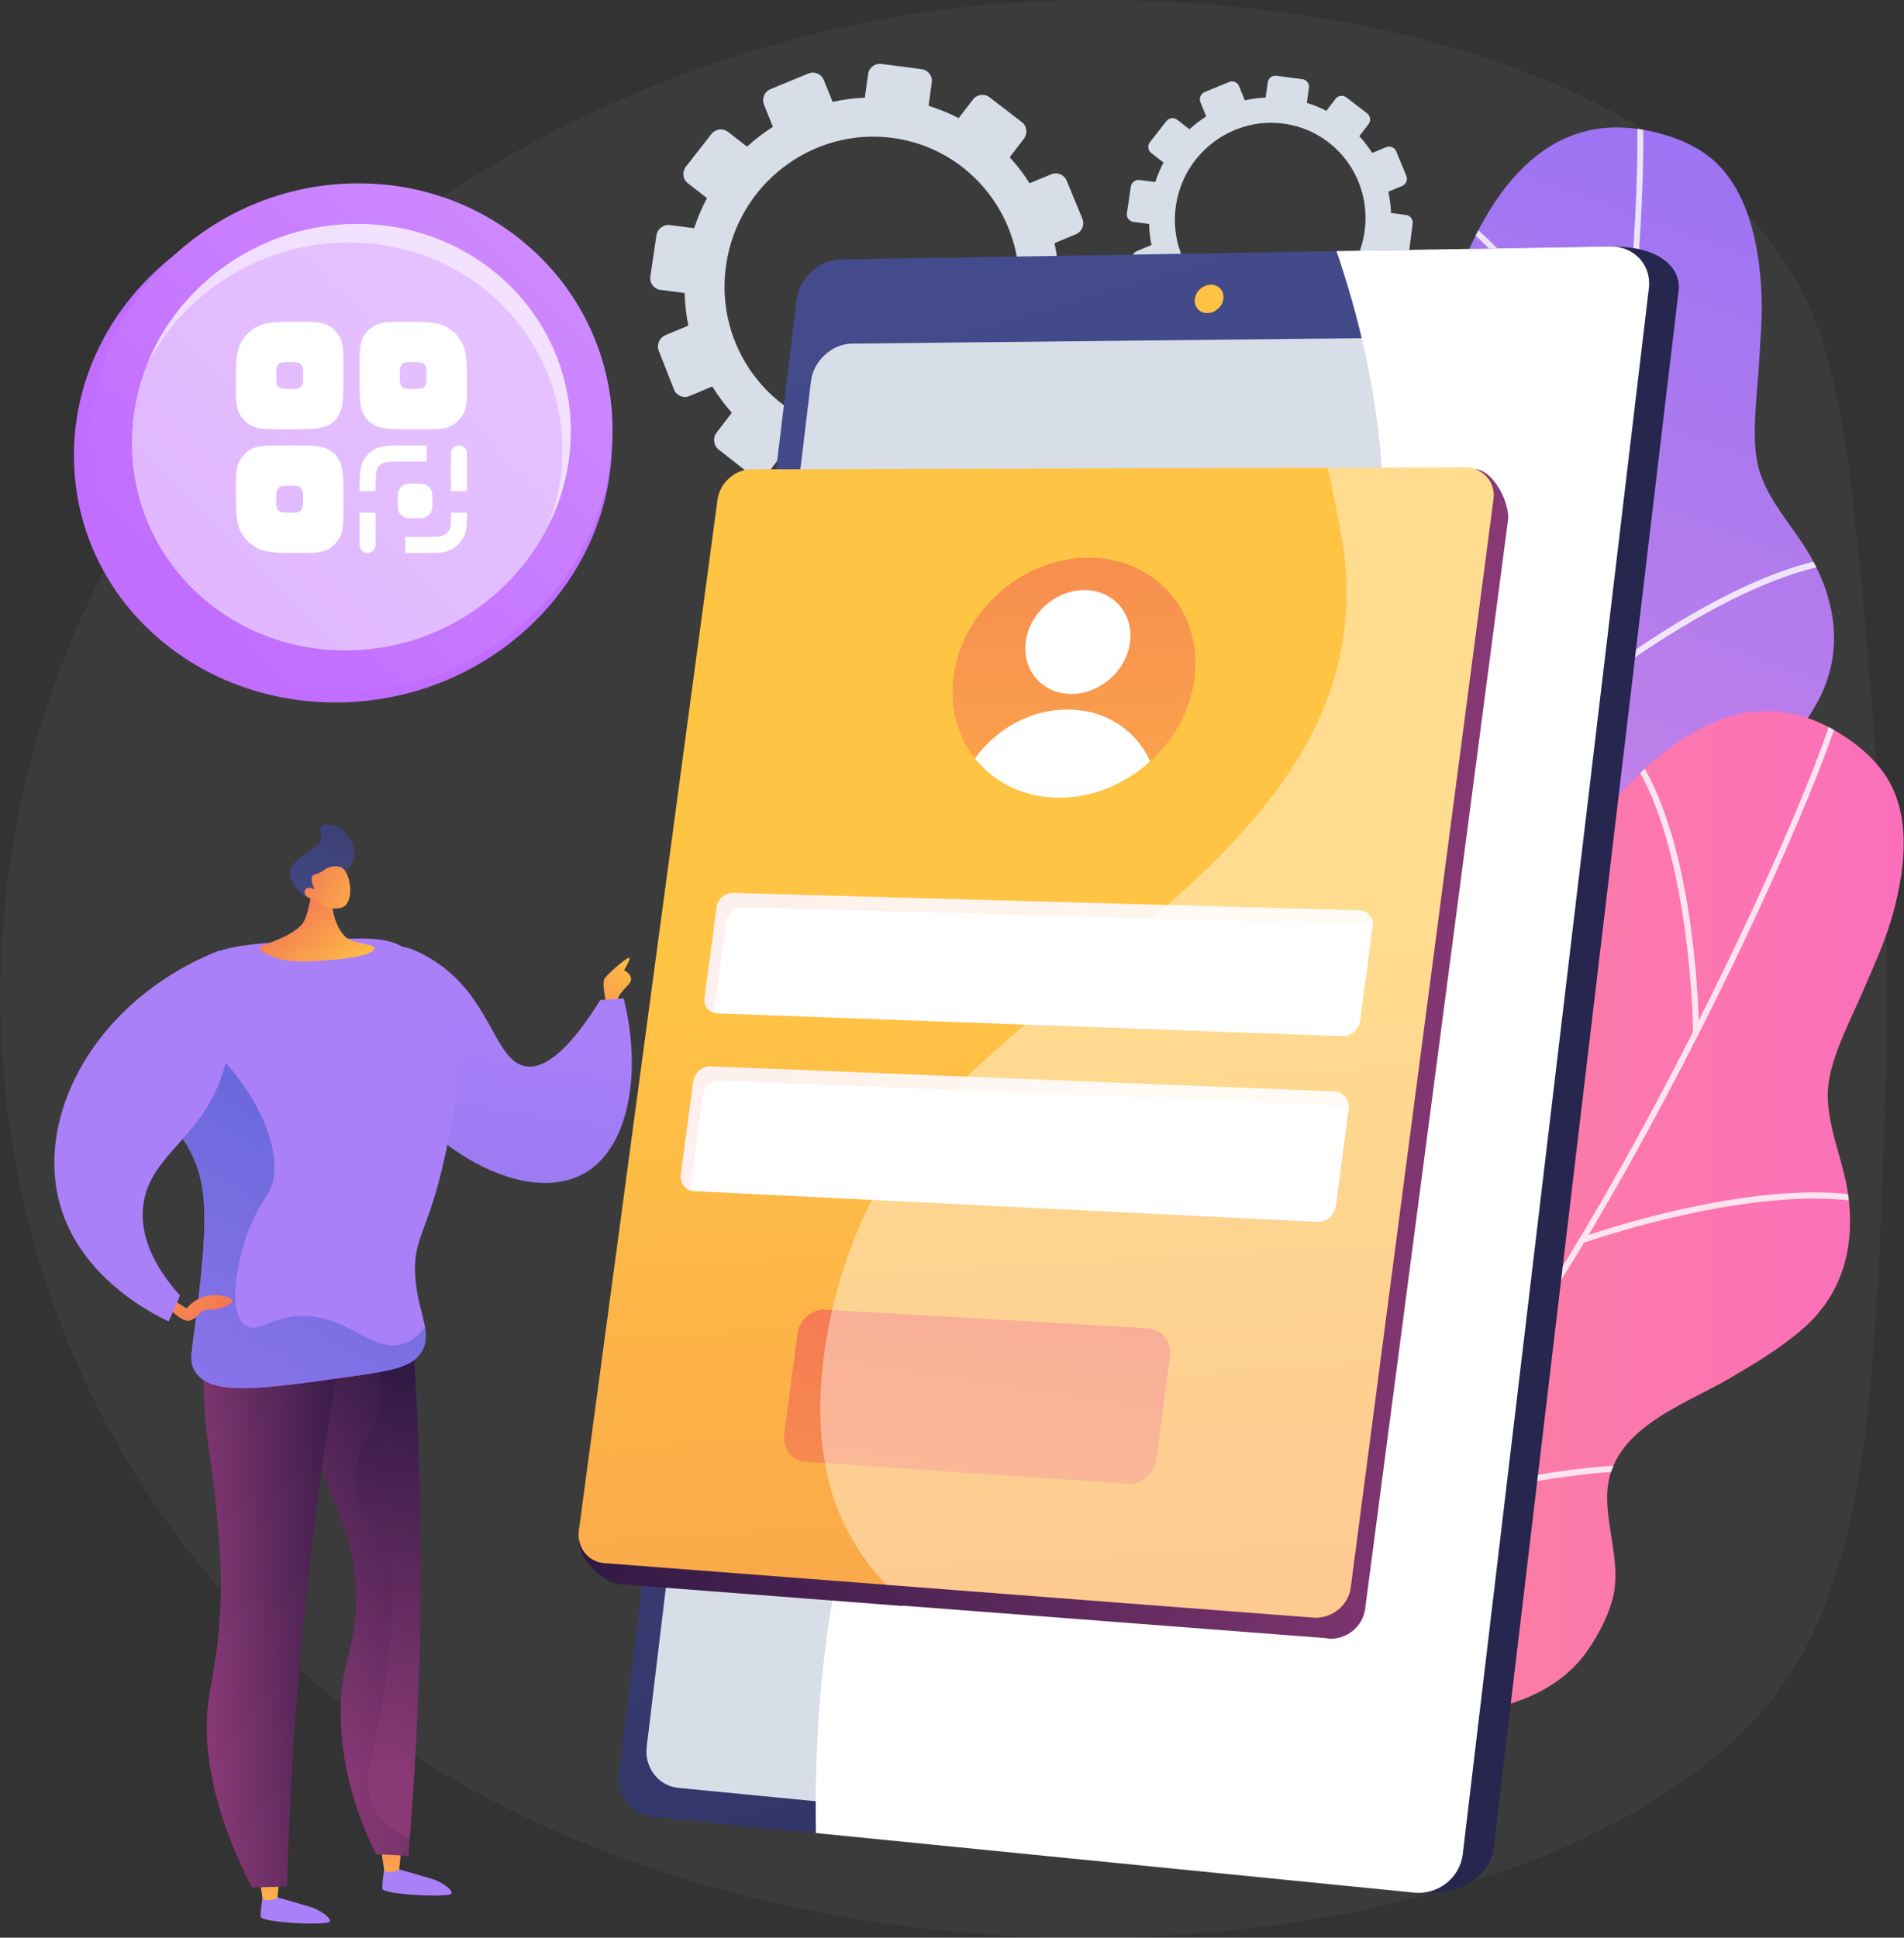
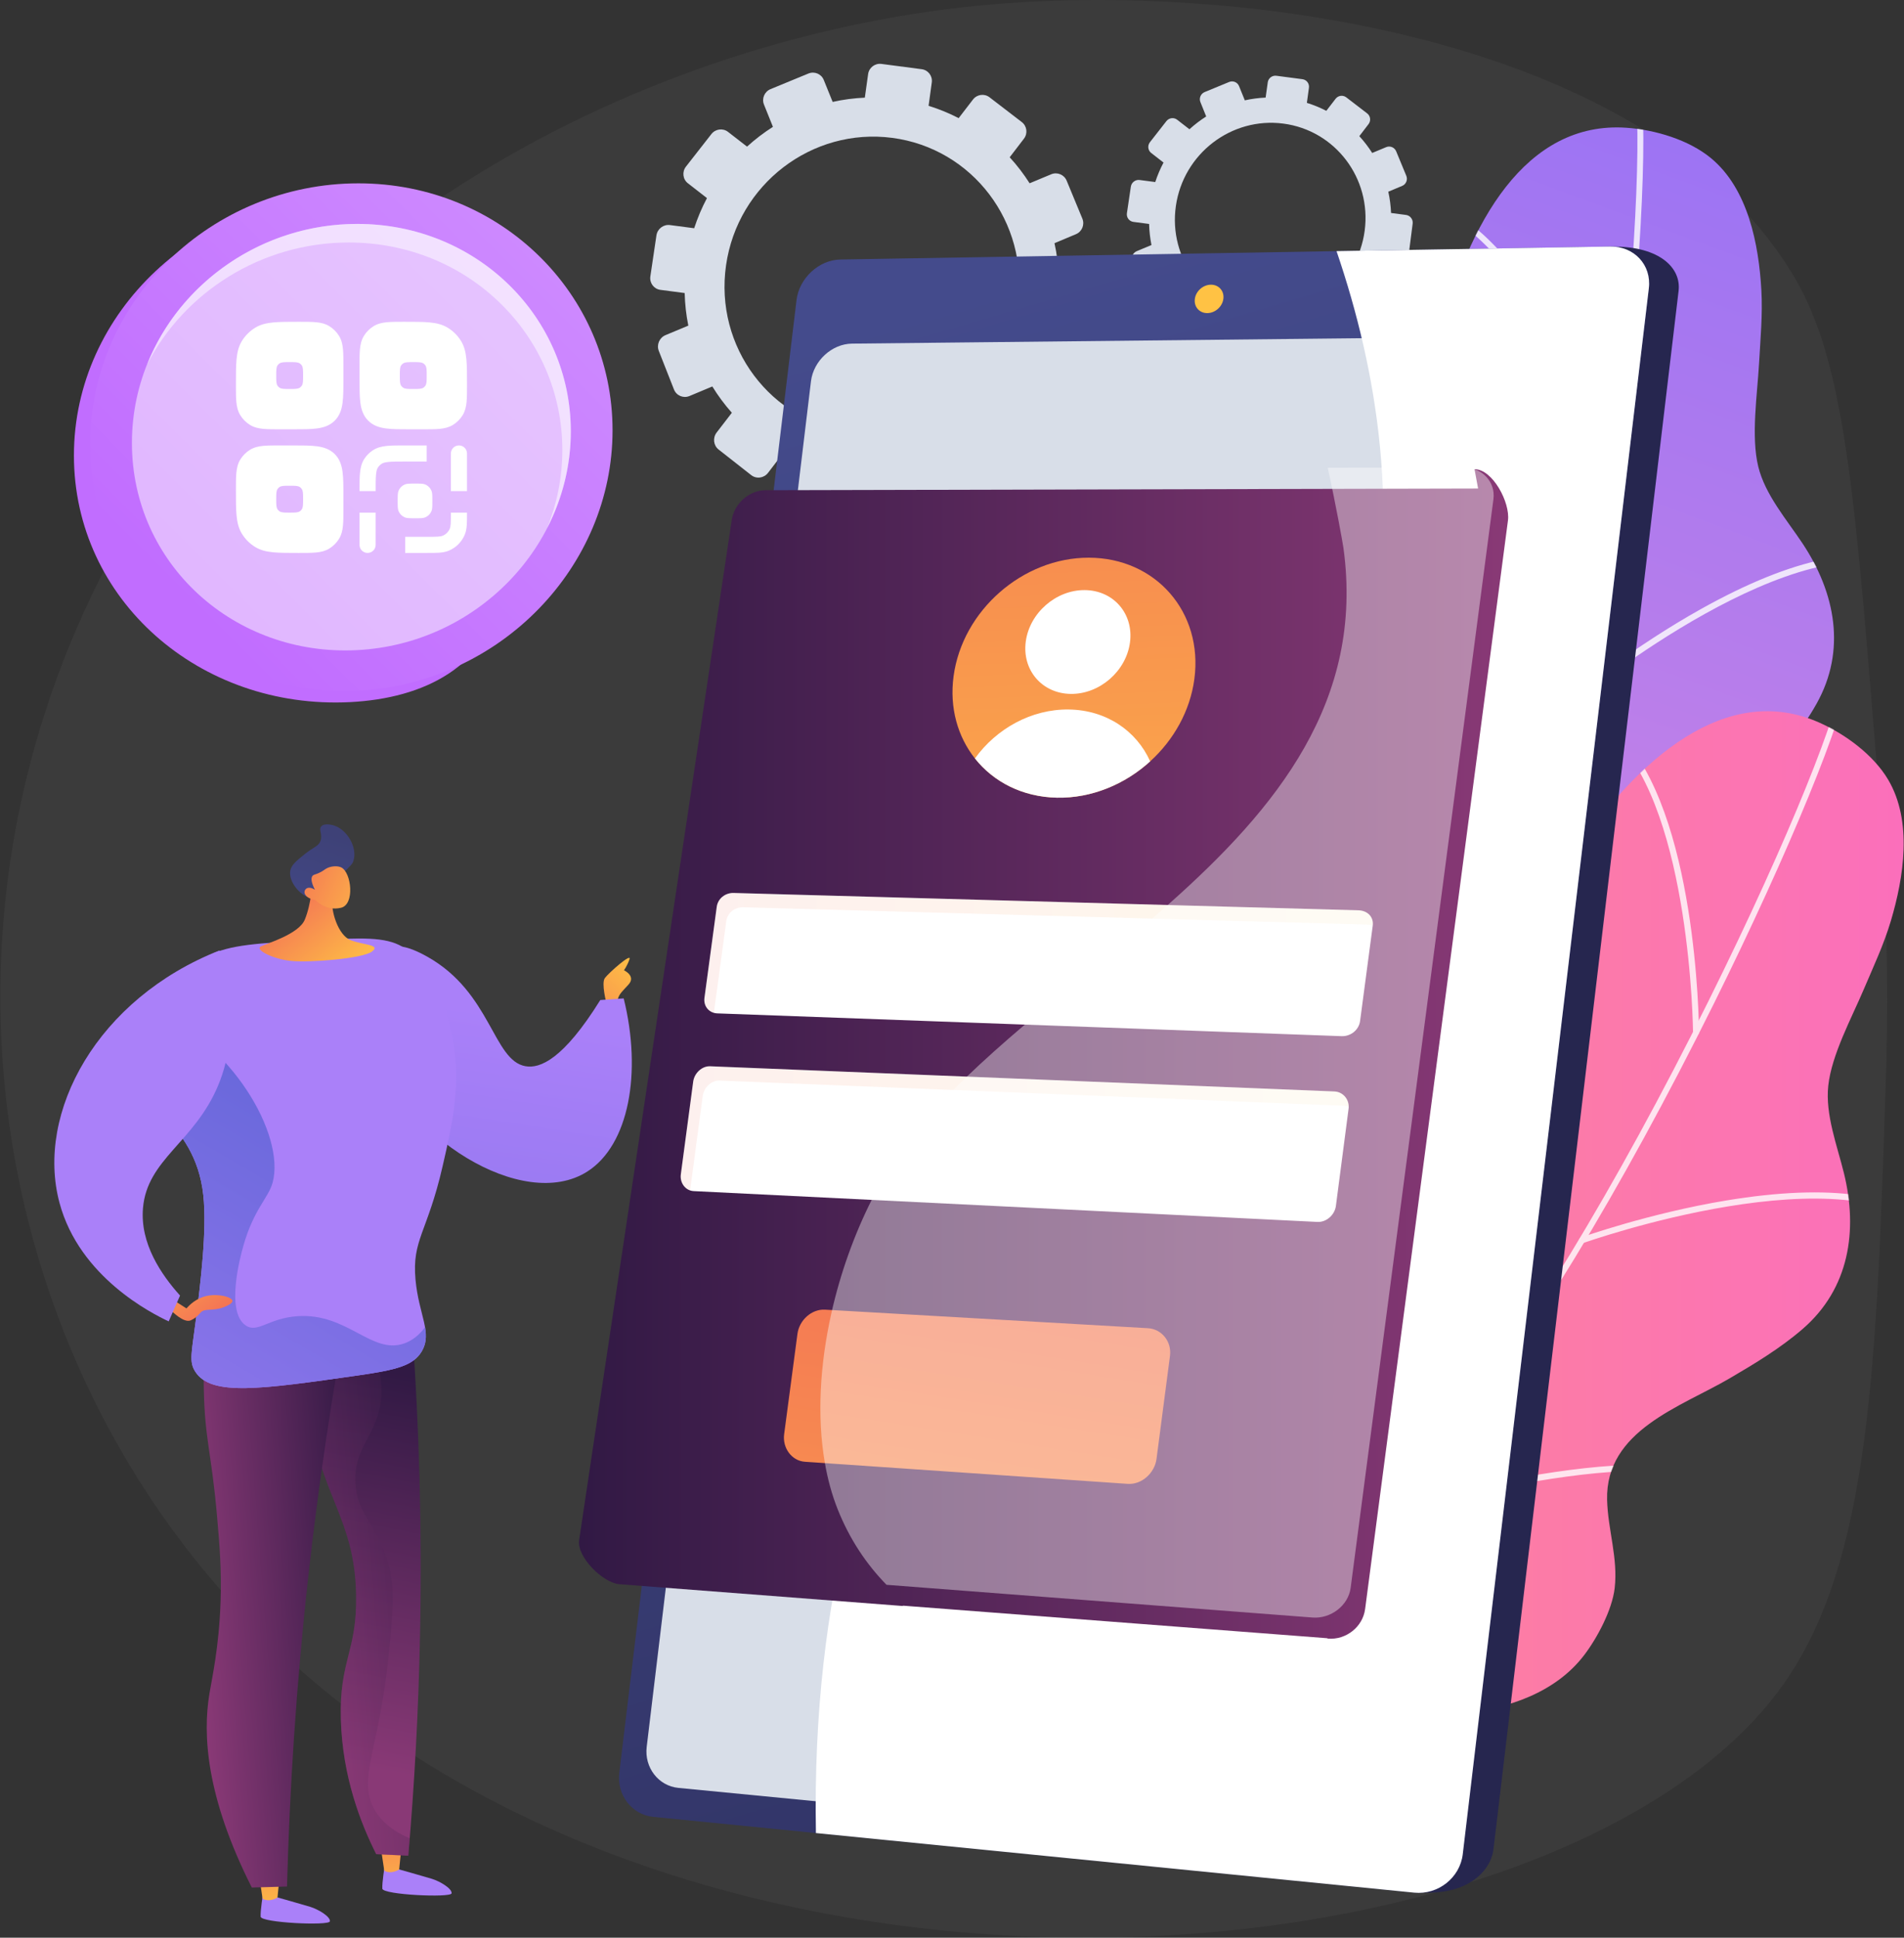
<svg xmlns="http://www.w3.org/2000/svg" width="2752" height="2800" viewBox="0 0 2752 2800" fill="none">
  <rect x="0" y="0" width="2752" height="2800" fill="#333333" stroke="none" />
  <path d="M2710.92 1084.2C2680.62 710.624 2665.47 523.835 2594.95 402.978C2393.04 56.945 1806 -25.346 1435.24 6.205C938.883 48.443 371.048 333.782 121.101 884.706C-105.92 1385.1 -1.241 1951.5 340.829 2322.02C967.895 3001.24 2261.4 2879.97 2577.37 2434.29C2703.48 2256.42 2712.57 1972.32 2725.92 1554.99C2732.35 1354.1 2719.82 1194.01 2710.92 1084.2Z" fill="#848484" fill-opacity="0.1" />
  <path d="M2473.06 228.562C2440.97 202.011 2392.29 187.549 2351.14 184.634C2059.45 163.968 2016.89 773.675 2061.59 909.935C2106.3 1046.2 2077.33 1090.94 1847.6 1162.23C1617.88 1233.51 1728.08 1370.78 1756.09 1451.05C1784.09 1531.32 1839.53 1599.13 1672.06 1678.89C1504.59 1758.65 1562.79 1808.06 1562.79 1808.06C1562.79 1808.06 1871.64 2123.97 1854.58 2022.83C1837.52 1921.69 1868.42 1768.96 2145.32 1757.36C2264.59 1752.37 2447.23 1695.47 2487.68 1567.76C2497.1 1538.03 2503.65 1492.6 2496.48 1461.83C2486.55 1419.13 2458.52 1385.48 2442.96 1345.3C2406.7 1251.65 2497.65 1183.06 2549.99 1120.47C2577.31 1087.79 2604.63 1054.28 2625.55 1017.02C2669 939.662 2652.74 856.699 2605.43 785.392C2582.74 751.199 2551.21 714.918 2541.32 674.134C2530.69 630.322 2539.95 570.463 2542.48 525.39C2544.46 490.043 2547.82 454.829 2545.84 419.393C2542.14 353.478 2526.71 272.948 2473.06 228.562Z" fill="url(#paint0_linear_666_926)" />
  <mask id="mask0_666_926" style="mask-type:luminance" maskUnits="userSpaceOnUse" x="1553" y="184" width="1098" height="1859">
    <path d="M2473.06 228.562C2440.97 202.011 2392.29 187.549 2351.14 184.634C2059.45 163.968 2016.89 773.675 2061.59 909.935C2106.3 1046.2 2077.33 1090.94 1847.6 1162.23C1617.88 1233.51 1728.08 1370.78 1756.09 1451.05C1784.09 1531.32 1839.53 1599.13 1672.06 1678.89C1504.59 1758.65 1562.79 1808.06 1562.79 1808.06C1562.79 1808.06 1871.64 2123.97 1854.58 2022.83C1837.52 1921.69 1868.42 1768.96 2145.32 1757.36C2264.59 1752.37 2447.23 1695.47 2487.68 1567.76C2497.1 1538.03 2503.65 1492.6 2496.48 1461.83C2486.55 1419.13 2458.52 1385.48 2442.96 1345.3C2406.7 1251.65 2497.65 1183.06 2549.99 1120.47C2577.31 1087.79 2604.63 1054.28 2625.55 1017.02C2669 939.662 2652.74 856.699 2605.43 785.392C2582.74 751.199 2551.21 714.918 2541.32 674.134C2530.69 630.322 2539.95 570.463 2542.48 525.39C2544.46 490.043 2547.82 454.829 2545.84 419.393C2542.14 353.478 2526.71 272.948 2473.06 228.562Z" fill="white" />
  </mask>
  <g mask="url(#mask0_666_926)">
    <g opacity="0.8">
      <path d="M1538.51 1985.37C1536.51 1986.09 1534.24 1985.24 1533.23 1983.3C1532.13 1981.19 1532.94 1978.59 1535.05 1977.48C1536.35 1976.81 1666.37 1908.41 1811.41 1795.78C1945.06 1691.99 2119.17 1528.33 2189.66 1338.09C2248.54 1179.19 2302.23 916.519 2336.98 617.419C2368.14 349.212 2373.06 150.851 2359.82 114.026C2359.01 111.784 2360.17 109.314 2362.41 108.508C2364.66 107.702 2367.13 108.865 2367.93 111.107C2383.42 154.182 2373.59 377.019 2345.55 618.414C2310.73 918.17 2256.86 1181.57 2197.75 1341.08C2126.54 1533.28 1951.16 1698.19 1816.58 1802.69C1670.95 1915.77 1540.35 1984.45 1539.05 1985.13C1538.87 1985.22 1538.69 1985.3 1538.51 1985.37Z" fill="white" />
      <path d="M2336.5 669.411C2334.27 670.213 2332 669.591 2331.18 667.363C2330.1 664.413 2221.37 371.861 2081.14 305.809C2078.99 304.795 2078.11 302.355 2079.13 300.201C2080.14 298.045 2082.73 297.187 2084.89 298.203C2228.32 365.763 2334.8 652.178 2339.27 664.359C2340.09 666.595 2338.77 668.596 2336.53 669.402C2336.52 669.405 2336.51 669.408 2336.5 669.411Z" fill="white" />
      <path d="M2283.48 1008.68C2281.81 1009.28 2279.88 1008.81 2278.69 1007.36C2277.18 1005.52 2277.44 1002.8 2279.28 1001.29C2280.07 1000.63 2360.13 934.958 2458.92 879.847C2592.39 805.386 2694.68 784.6 2762.94 818.068C2765.08 819.116 2765.96 821.701 2764.92 823.84C2763.86 825.979 2761.28 826.862 2759.14 825.814C2602.09 748.818 2287.92 1005.35 2284.76 1007.95C2284.37 1008.27 2283.93 1008.52 2283.48 1008.68Z" fill="white" />
      <path d="M1934.92 1702.15C1934.49 1702.31 1934.02 1702.4 1933.53 1702.4C1931.15 1702.44 1929.19 1700.54 1929.15 1698.16C1929.13 1696.9 1926.91 1571.38 1900.64 1439.13C1876.55 1317.87 1826.81 1165.98 1726.65 1130.98C1724.4 1130.19 1723.22 1127.73 1724 1125.48C1724.79 1123.23 1727.25 1122.05 1729.5 1122.83C1813.02 1152.02 1873.45 1257.91 1909.12 1437.56C1935.53 1570.57 1937.76 1696.77 1937.78 1698.03C1937.81 1699.92 1936.61 1701.54 1934.92 1702.15Z" fill="white" />
      <path d="M2113.15 1499.36C2111.4 1499.99 2109.38 1499.43 2108.22 1497.87C2106.8 1495.95 2107.21 1493.25 2109.12 1491.84C2123.01 1481.57 2450.65 1240.69 2578.42 1263.7C2580.77 1264.12 2582.33 1266.36 2581.9 1268.71C2581.48 1271.05 2579.24 1272.61 2576.89 1272.19C2452.74 1249.84 2117.62 1496.28 2114.25 1498.77C2113.91 1499.03 2113.53 1499.22 2113.15 1499.36Z" fill="white" />
    </g>
  </g>
  <path d="M2729.07 1126.59C2707.86 1090.75 2666.94 1060.67 2629.21 1044C2361.71 925.85 2115.35 1485.19 2111.31 1628.54C2107.27 1771.89 2064.87 1804.19 1824.58 1793.54C1584.28 1782.89 1641.54 1949.34 1640.73 2034.36C1639.92 2119.37 1669.15 2201.94 1484.57 2220.32C1299.99 2238.71 1338.03 2304.91 1338.03 2304.91C1338.03 2304.91 1521.76 2706.69 1539.93 2605.74C1558.1 2504.79 1638.86 2371.53 1903.36 2454.31C2017.28 2489.97 2208.4 2498.23 2289.67 2391.74C2308.6 2366.94 2330.13 2326.42 2333.8 2295.03C2338.9 2251.49 2323.91 2210.35 2322.87 2167.27C2320.43 2066.87 2429.22 2033.11 2499.66 1991.92C2536.43 1970.41 2573.47 1948.12 2605.77 1920.14C2672.83 1862.04 2685.6 1778.47 2665.21 1695.36C2655.43 1655.51 2638.04 1610.7 2642.53 1568.98C2647.35 1524.15 2676.32 1470.96 2693.95 1429.4C2707.78 1396.81 2722.86 1364.81 2732.98 1330.79C2751.81 1267.51 2764.54 1186.51 2729.07 1126.59Z" fill="url(#paint1_linear_666_926)" />
  <mask id="mask1_666_926" style="mask-type:luminance" maskUnits="userSpaceOnUse" x="1334" y="1027" width="1418" height="1596">
    <path d="M2729.07 1126.59C2707.86 1090.75 2666.94 1060.67 2629.21 1044C2361.71 925.85 2115.35 1485.19 2111.31 1628.54C2107.27 1771.89 2064.87 1804.19 1824.58 1793.54C1584.28 1782.89 1641.54 1949.34 1640.73 2034.36C1639.92 2119.37 1669.15 2201.94 1484.57 2220.32C1299.99 2238.71 1338.03 2304.91 1338.03 2304.91C1338.03 2304.91 1521.76 2706.69 1539.93 2605.74C1558.1 2504.79 1638.86 2371.53 1903.36 2454.31C2017.28 2489.97 2208.4 2498.23 2289.67 2391.74C2308.6 2366.94 2330.13 2326.42 2333.8 2295.03C2338.9 2251.49 2323.91 2210.35 2322.87 2167.27C2320.43 2066.87 2429.22 2033.11 2499.66 1991.92C2536.43 1970.41 2573.47 1948.12 2605.77 1920.14C2672.83 1862.04 2685.6 1778.47 2665.21 1695.36C2655.43 1655.51 2638.04 1610.7 2642.53 1568.98C2647.35 1524.15 2676.32 1470.96 2693.95 1429.4C2707.78 1396.81 2722.86 1364.81 2732.98 1330.79C2751.81 1267.51 2764.54 1186.51 2729.07 1126.59Z" fill="white" />
  </mask>
  <g mask="url(#mask1_666_926)">
    <g opacity="0.8">
      <path d="M1255.18 2463.53C1253.06 2463.53 1251.21 2461.97 1250.92 2459.81C1250.59 2457.45 1252.24 2455.27 1254.6 2454.95C1256.05 2454.75 1401.54 2434.39 1576.15 2377.47C1737.03 2325.03 1956.24 2229.94 2086.95 2074.77C2196.12 1945.17 2335.53 1716.16 2469.44 1446.46C2589.51 1204.62 2661.26 1019.62 2661.26 980.489C2661.26 978.106 2663.19 976.176 2665.57 976.176C2667.96 976.176 2669.89 978.107 2669.89 980.489C2669.89 1026.27 2585.23 1232.63 2477.16 1450.3C2342.97 1720.59 2203.14 1950.22 2093.55 2080.33C1961.5 2237.09 1740.67 2332.93 1578.67 2385.72C1403.36 2442.85 1257.23 2463.29 1255.78 2463.49C1255.58 2463.52 1255.38 2463.53 1255.18 2463.53Z" fill="white" />
      <path d="M2451.4 1496.11C2449.03 1496.11 2447.1 1494.31 2447.08 1491.94C2447.06 1488.8 2443.74 1176.49 2334.13 1066.89C2332.45 1065.2 2332.45 1062.5 2334.13 1060.82C2335.82 1059.13 2338.55 1059.15 2340.23 1060.83C2452.34 1172.94 2455.62 1478.9 2455.71 1491.88C2455.72 1494.26 2453.81 1496.11 2451.42 1496.11C2451.41 1496.11 2451.4 1496.11 2451.4 1496.11Z" fill="white" />
      <path d="M2286.7 1796.54C2284.93 1796.54 2283.27 1795.44 2282.64 1793.68C2281.83 1791.44 2283 1788.97 2285.24 1788.16C2286.22 1787.82 2383.78 1753.1 2495.38 1734.67C2646.17 1709.76 2749.46 1724.82 2802.37 1779.41C2804.03 1781.12 2803.99 1783.85 2802.28 1785.51C2800.57 1787.16 2797.84 1787.12 2796.18 1785.41C2674.44 1659.81 2292 1794.91 2288.15 1796.28C2287.67 1796.46 2287.18 1796.54 2286.7 1796.54Z" fill="white" />
      <path d="M1724.05 2331.16C1723.59 2331.16 1723.12 2331.08 1722.65 2330.93C1720.4 2330.15 1719.2 2327.7 1719.97 2325.45C1720.38 2324.26 1760.76 2205.39 1780.79 2072.05C1799.15 1949.79 1803.74 1790.03 1721.33 1723.21C1719.48 1721.7 1719.2 1718.99 1720.7 1717.14C1722.2 1715.29 1724.92 1715 1726.77 1716.51C1795.48 1772.23 1816.52 1892.32 1789.3 2073.45C1769.15 2207.54 1728.54 2327.05 1728.13 2328.24C1727.52 2330.03 1725.84 2331.16 1724.05 2331.16Z" fill="white" />
      <path d="M1960.38 2200.64C1958.52 2200.64 1956.81 2199.43 1956.25 2197.57C1955.57 2195.29 1956.86 2192.88 1959.14 2192.2C1975.68 2187.23 2365.5 2071.43 2477.95 2136.31C2480.02 2137.5 2480.72 2140.14 2479.53 2142.2C2478.34 2144.27 2475.7 2144.98 2473.64 2143.79C2364.38 2080.75 1965.63 2199.25 1961.62 2200.46C1961.21 2200.58 1960.79 2200.64 1960.38 2200.64Z" fill="white" />
    </g>
  </g>
  <path d="M1832.39 118.956L1829.31 141.015C1819.08 141.482 1809.02 142.801 1799.23 145L1790.89 124.421C1788.62 118.806 1782.2 116.142 1776.55 118.469L1741.18 133.041C1735.52 135.374 1732.76 141.826 1735.02 147.455L1743.4 168.295C1734.84 173.752 1726.73 179.931 1719.2 186.779L1701.41 172.995C1696.62 169.278 1689.66 170.198 1685.87 175.05L1662.1 205.45C1658.3 210.32 1659.1 217.296 1663.9 221.029L1681.74 234.894C1676.99 243.813 1673 253.237 1669.77 263.06L1647.14 260.092C1641.07 259.295 1635.41 263.607 1634.5 269.725L1628.81 308.07C1627.9 314.214 1632.1 319.847 1638.2 320.646L1660.89 323.623C1661.16 333.974 1662.29 344.158 1664.3 354.067L1643.01 362.947C1637.26 365.341 1634.44 371.946 1636.71 377.701L1650.9 413.755C1653.17 419.532 1659.68 422.264 1665.43 419.854L1686.74 410.932C1692.1 419.651 1698.21 427.872 1705 435.512L1690.8 453.95C1686.96 458.942 1687.78 466.082 1692.64 469.896L1723.08 493.778C1727.96 497.602 1735.02 496.639 1738.86 491.629L1752.89 473.312C1761.85 478.087 1771.33 482.056 1781.22 485.224L1778.03 508.085C1777.16 514.343 1781.43 520.073 1787.57 520.879L1826.01 525.919C1832.15 526.725 1837.83 522.301 1838.69 516.041L1841.79 493.353C1852.24 492.907 1862.51 491.555 1872.5 489.302L1880.93 510.263C1883.27 516.083 1889.82 518.833 1895.56 516.401L1931.4 501.214C1937.12 498.788 1939.86 492.114 1937.51 486.309L1929.07 465.497C1937.82 459.852 1946.06 453.436 1953.71 446.344L1971.23 459.964C1976.12 463.77 1983.14 462.813 1986.9 457.828L2010.37 426.713C2014.12 421.746 2013.19 414.65 2008.3 410.861L1990.94 397.406C1995.68 388.231 1999.6 378.542 2002.72 368.46L2024.43 371.307C2030.52 372.106 2036.1 367.757 2036.89 361.596L2041.82 323.151C2042.6 317.016 2038.31 311.4 2032.24 310.603L2010.6 307.764C2010.15 297.286 2008.83 287 2006.61 277.018L2026.68 268.614C2032.33 266.251 2035 259.731 2032.65 254.053L2017.99 218.612C2015.64 212.955 2009.18 210.276 2003.55 212.625L1983.36 221.041C1977.87 212.407 1971.64 204.273 1964.74 196.745L1978.07 179.334C1981.78 174.489 1980.88 167.556 1976.05 163.847L1945.9 140.681C1941.08 136.981 1934.16 137.895 1930.45 142.723L1917.02 160.156C1908.12 155.538 1898.72 151.694 1888.92 148.651L1891.91 126.758C1892.73 120.734 1888.52 115.213 1882.49 114.422L1844.82 109.482C1838.8 108.696 1833.23 112.935 1832.39 118.956ZM1699.58 297.649C1710.47 221.89 1780 168.777 1854.95 178.607C1929.89 188.437 1982.53 257.575 1972.47 333.442C1962.34 409.769 1892.66 463.927 1816.89 453.989C1741.12 444.05 1688.63 373.867 1699.58 297.649Z" fill="#D8DEE8" />
  <path d="M1254.77 107L1250 141.107C1234.19 141.829 1218.63 143.868 1203.5 147.269L1190.61 115.451C1187.09 106.77 1177.16 102.652 1168.42 106.251L1113.74 128.78C1104.98 132.387 1100.72 142.364 1104.22 151.067L1117.18 183.289C1103.93 191.726 1091.4 201.281 1079.75 211.869L1052.26 190.557C1044.84 184.81 1034.08 186.232 1028.22 193.735L991.478 240.739C985.592 248.269 986.834 259.054 994.26 264.826L1021.83 286.263C1014.49 300.054 1008.32 314.624 1003.34 329.812L968.349 325.223C958.956 323.991 950.204 330.657 948.801 340.117L940.007 399.404C938.598 408.904 945.092 417.613 954.513 418.848L989.605 423.451C990.021 439.456 991.769 455.201 994.881 470.522L961.952 484.251C953.072 487.953 948.71 498.165 952.211 507.063L974.15 562.81C977.665 571.742 987.73 575.966 996.628 572.24L1029.58 558.445C1037.86 571.926 1047.31 584.635 1057.8 596.448L1035.85 624.956C1029.9 632.675 1031.18 643.715 1038.7 649.613L1085.76 686.537C1093.3 692.449 1104.22 690.96 1110.15 683.214L1131.85 654.895C1145.7 662.276 1160.36 668.414 1175.66 673.311L1170.72 708.657C1169.37 718.333 1175.97 727.192 1185.48 728.439L1244.9 736.233C1254.4 737.479 1263.18 730.637 1264.5 720.958L1269.3 685.879C1285.45 685.189 1301.34 683.101 1316.78 679.617L1329.82 712.026C1333.43 721.025 1343.56 725.275 1352.43 721.515L1407.85 698.033C1416.7 694.283 1420.93 683.963 1417.29 674.988L1404.26 642.811C1417.79 634.082 1430.52 624.163 1442.34 613.198L1469.43 634.255C1477 640.14 1487.85 638.66 1493.66 630.952L1529.96 582.843C1535.75 575.164 1534.31 564.191 1526.76 558.333L1499.92 537.529C1507.23 523.343 1513.3 508.362 1518.13 492.774L1551.69 497.176C1561.11 498.412 1569.74 491.687 1570.96 482.162L1578.57 422.721C1579.79 413.236 1573.16 404.552 1563.76 403.32L1530.3 398.931C1529.61 382.731 1527.57 366.826 1524.14 351.392L1555.17 338.397C1563.9 334.744 1568.03 324.663 1564.4 315.884L1541.73 261.088C1538.11 252.342 1528.12 248.198 1519.4 251.83L1488.19 264.843C1479.69 251.494 1470.07 238.917 1459.39 227.278L1480.01 200.358C1485.75 192.867 1484.35 182.147 1476.89 176.413L1430.26 140.596C1422.82 134.875 1412.12 136.288 1406.37 143.754L1385.62 170.708C1371.85 163.567 1357.32 157.625 1342.16 152.92L1346.79 119.072C1348.06 109.758 1341.55 101.221 1332.23 99.999L1273.99 92.359C1264.67 91.136 1256.07 97.69 1254.77 107ZM1049.42 383.287C1066.25 266.151 1173.76 184.031 1289.64 199.23C1405.52 214.429 1486.91 321.326 1471.35 438.629C1455.69 556.641 1347.96 640.379 1230.8 625.013C1113.65 609.646 1032.48 501.132 1049.42 383.287Z" fill="#D8DEE8" />
  <path d="M1199.04 437.301L944.276 2554.84C940.457 2586.59 962.339 2615.05 992.993 2618.09L2054.11 2734.58C2119.11 2738.63 2154.71 2705.42 2158.72 2671.66L2426.19 420.362C2430.18 386.789 2398.29 356.385 2333.01 356.384L1262.23 378.936C1231.24 379.455 1202.84 405.718 1199.04 437.301Z" fill="url(#paint2_linear_666_926)" />
  <path d="M1151.28 433.656L895.12 2561.79C891.279 2593.69 913.236 2622.3 944.003 2625.37L2044.09 2734.89C2078.58 2738.32 2110.18 2713.38 2114.22 2679.44L2383.19 416.51C2387.2 382.764 2361.87 355.639 2327 356.227L1214.73 374.994C1183.61 375.519 1155.1 401.915 1151.28 433.656Z" fill="url(#paint3_linear_666_926)" />
  <path d="M1172.15 551.042L934.727 2524.24C931.14 2554.05 951.703 2580.73 980.502 2583.53L2015.09 2684.1C2047.15 2687.21 2076.54 2663.92 2080.29 2632.34L2328.86 541.916C2332.6 510.492 2309.08 485.067 2276.7 485.412L1231.49 496.542C1202.39 496.852 1175.72 521.375 1172.15 551.042Z" fill="#D8DEE8" />
  <path d="M1726.96 432.194C1725.6 443.523 1733.73 452.591 1745.13 452.447C1756.54 452.304 1766.9 442.984 1768.25 431.632C1769.61 420.28 1761.45 411.213 1750.04 411.38C1738.64 411.548 1728.31 420.865 1726.96 432.194Z" fill="url(#paint4_linear_666_926)" />
  <path d="M1351.03 1875.58C1562.83 1483.98 1879.23 1366.77 1974.49 963.185C2025.99 745.033 1990.9 536.233 1931.81 362.894L2327 356.226C2361.87 355.638 2387.2 382.763 2383.19 416.509L2114.22 2679.44C2110.18 2713.37 2078.58 2738.32 2044.08 2734.89L1179.31 2648.79C1172.92 2297.91 1256.61 2050.13 1351.03 1875.58Z" fill="white" />
-   <path d="M106.855 658.23C106.855 450.153 288.363 281.496 506.182 281.523C717.56 281.548 884.384 441.326 884.384 638.393C884.384 835.462 717.56 1003.75 506.182 1014.56C288.363 1025.7 106.855 866.307 106.855 658.23Z" fill="url(#paint5_linear_666_926)" />
+   <path d="M106.855 658.23C106.855 450.153 288.363 281.496 506.182 281.523C884.384 835.462 717.56 1003.75 506.182 1014.56C288.363 1025.7 106.855 866.307 106.855 658.23Z" fill="url(#paint5_linear_666_926)" />
  <path d="M130.336 641.638C130.336 433.561 306.594 264.904 518.111 264.93C723.374 264.955 885.372 424.732 885.372 621.8C885.372 818.869 723.374 987.157 518.111 997.969C306.594 1009.11 130.336 849.714 130.336 641.638Z" fill="url(#paint6_linear_666_926)" />
  <g opacity="0.5">
    <path d="M190.681 640.053C190.681 465.236 338.765 323.538 516.472 323.559C688.925 323.581 825.028 457.818 825.028 623.386C825.028 788.955 688.925 930.344 516.472 939.427C338.764 948.787 190.681 814.87 190.681 640.053Z" fill="white" />
  </g>
  <path opacity="0.5" d="M504.236 350.425C676.69 350.448 812.793 484.683 812.793 650.251C812.793 689.624 805.019 727.589 790.969 762.771C812.729 720.408 825.027 673.002 825.027 623.388C825.027 457.819 688.924 323.58 516.471 323.557C379.412 323.543 260.052 407.862 212.583 526.623C266.342 422.216 377.758 350.411 504.236 350.425Z" fill="white" />
  <path fill-rule="evenodd" clip-rule="evenodd" d="M583.566 465H584.706C599.466 465 611.368 465 620.95 465.911C630.832 466.85 639.441 468.84 647.183 473.585C655.022 478.388 661.612 484.979 666.416 492.817C671.159 500.559 673.15 509.168 674.09 519.05C675 528.632 675 540.535 675 555.294V556.435C675 566.133 675 574.226 674.375 580.799C673.722 587.671 672.305 594.075 668.704 599.949C665.182 605.697 660.349 610.53 654.601 614.054C648.726 617.653 642.323 619.071 635.451 619.724C628.878 620.35 620.783 620.348 611.086 620.348H592.634C578.676 620.35 567.038 620.35 557.798 619.108C548.045 617.797 539.239 614.913 532.163 607.837C525.087 600.761 522.203 591.955 520.892 582.203C519.65 572.963 519.65 561.324 519.652 547.366V528.915C519.652 519.217 519.65 511.123 520.276 504.549C520.929 497.678 522.347 491.273 525.946 485.399C529.47 479.651 534.303 474.818 540.051 471.295C545.924 467.696 552.329 466.278 559.201 465.625C565.774 465 573.868 465 583.566 465ZM597.325 562.093C589.319 562.093 585.316 562.093 582.489 560.087C581.492 559.38 580.62 558.509 579.912 557.511C577.906 554.685 577.906 550.681 577.906 542.675C577.906 534.668 577.906 530.664 579.912 527.838C580.62 526.84 581.492 525.969 582.489 525.261C585.316 523.256 589.319 523.256 597.325 523.256C605.333 523.256 609.336 523.256 612.163 525.261C613.16 525.969 614.03 526.84 614.738 527.838C616.744 530.664 616.744 534.668 616.744 542.674C616.744 550.681 616.744 554.685 614.738 557.511C614.03 558.509 613.16 559.38 612.163 560.087C609.336 562.093 605.333 562.093 597.325 562.093Z" fill="white" />
  <path fill-rule="evenodd" clip-rule="evenodd" d="M475.949 471.295C470.075 467.696 463.671 466.278 456.799 465.625C450.226 465 442.132 465 432.434 465H431.294C416.535 465 404.632 465 395.05 465.911C385.168 466.85 376.559 468.84 368.817 473.585C360.979 478.388 354.388 484.979 349.585 492.817C344.84 500.559 342.85 509.168 341.911 519.05C341 528.632 341 540.534 341 555.293V556.434C341 566.132 341 574.226 341.625 580.799C342.278 587.671 343.696 594.075 347.295 599.949C350.818 605.697 355.651 610.53 361.399 614.054C367.273 617.653 373.678 619.071 380.549 619.724C387.123 620.35 395.215 620.348 404.913 620.348H423.366C437.323 620.35 448.963 620.35 458.203 619.108C467.955 617.797 476.761 614.913 483.837 607.837C490.913 600.761 493.797 591.955 495.108 582.203C496.35 572.963 496.35 561.324 496.348 547.366V528.915C496.348 519.218 496.35 511.123 495.724 504.549C495.071 497.678 493.653 491.273 490.054 485.399C486.53 479.651 481.697 474.818 475.949 471.295ZM403.838 560.087C406.664 562.093 410.668 562.093 418.674 562.093C426.681 562.093 430.685 562.093 433.511 560.087C434.509 559.38 435.38 558.509 436.087 557.511C438.093 554.685 438.093 550.681 438.093 542.674C438.093 534.668 438.093 530.664 436.087 527.838C435.38 526.84 434.509 525.969 433.511 525.261C430.685 523.256 426.681 523.256 418.674 523.256C410.668 523.256 406.664 523.256 403.838 525.261C402.84 525.969 401.969 526.84 401.261 527.838C399.256 530.664 399.256 534.668 399.256 542.674C399.256 550.681 399.256 554.685 401.261 557.511C401.969 558.509 402.84 559.38 403.838 560.087Z" fill="white" />
  <path fill-rule="evenodd" clip-rule="evenodd" d="M458.203 644.892C467.955 646.203 476.761 649.087 483.837 656.163C490.913 663.239 493.797 672.045 495.108 681.798C496.35 691.038 496.35 702.676 496.348 716.634V735.086C496.348 744.783 496.35 752.878 495.724 759.451C495.071 766.323 493.653 772.726 490.054 778.601C486.53 784.349 481.697 789.182 475.949 792.704C470.075 796.305 463.671 797.722 456.799 798.375C450.226 799 442.131 799 432.434 799H431.294C416.535 799 404.632 799 395.05 798.09C385.168 797.15 376.559 795.159 368.817 790.416C360.979 785.612 354.388 779.022 349.585 771.183C344.84 763.441 342.85 754.832 341.911 744.95C341 735.368 341 723.466 341 708.706V707.566C341 697.868 341 689.774 341.625 683.201C342.278 676.329 343.696 669.924 347.295 664.051C350.818 658.303 355.651 653.47 361.399 649.946C367.273 646.347 373.678 644.929 380.549 644.276C387.123 643.65 395.216 643.652 404.914 643.652H423.366C437.324 643.65 448.963 643.65 458.203 644.892ZM418.674 740.744C410.668 740.744 406.664 740.744 403.838 738.738C402.84 738.03 401.969 737.16 401.261 736.163C399.256 733.336 399.256 729.333 399.256 721.325C399.256 713.319 399.256 709.316 401.261 706.489C401.969 705.492 402.84 704.62 403.838 703.912C406.664 701.906 410.668 701.906 418.674 701.906C426.681 701.906 430.685 701.906 433.511 703.912C434.509 704.62 435.38 705.492 436.087 706.489C438.093 709.316 438.093 713.319 438.093 721.325C438.093 729.333 438.093 733.336 436.087 736.163C435.38 737.16 434.509 738.03 433.511 738.738C430.685 740.744 426.681 740.744 418.674 740.744Z" fill="white" />
  <path d="M519.652 709.079V709.675H542.953C542.953 698.523 542.968 691.036 543.548 685.328C544.109 679.815 545.101 677.269 546.226 675.584C547.642 673.463 549.463 671.642 551.584 670.226C553.269 669.101 555.815 668.109 561.328 667.548C567.036 666.968 574.523 666.953 585.675 666.953H616.744V643.651H585.079C574.676 643.651 565.997 643.65 558.97 644.365C551.615 645.114 544.79 646.741 538.638 650.851C533.974 653.967 529.967 657.973 526.851 662.638C522.741 668.79 521.115 675.615 520.365 682.97C519.65 689.997 519.652 698.676 519.652 709.079Z" fill="white" />
  <path d="M675 741.136V740.744H651.697C651.697 748.142 651.692 753.107 651.43 756.951C651.174 760.69 650.717 762.512 650.219 763.71C648.248 768.469 644.469 772.248 639.71 774.219C638.512 774.717 636.69 775.174 632.951 775.43C629.107 775.692 624.142 775.697 616.744 775.697H585.675V799H617.136C624.042 799 629.805 799 634.538 798.678C639.464 798.342 644.117 797.617 648.627 795.748C659.095 791.412 667.412 783.095 671.749 772.627C673.617 768.117 674.342 763.464 674.678 758.538C675 753.805 675 748.042 675 741.136Z" fill="white" />
  <path d="M542.953 787.348C542.953 793.783 537.738 799 531.302 799C524.867 799 519.652 793.783 519.652 787.348V740.744H542.953V787.348Z" fill="white" />
  <path d="M663.348 643.651C656.914 643.651 651.697 648.867 651.697 655.301V709.675H675V655.301C675 648.867 669.783 643.651 663.348 643.651Z" fill="white" />
  <path d="M576.071 709.11C574.8 712.179 574.8 716.07 574.8 723.851C574.8 731.631 574.8 735.522 576.071 738.592C577.766 742.683 581.017 745.935 585.109 747.63C588.178 748.901 592.069 748.901 599.85 748.901C607.631 748.901 611.522 748.901 614.591 747.63C618.683 745.935 621.934 742.683 623.629 738.592C624.9 735.522 624.9 731.631 624.9 723.851C624.9 716.07 624.9 712.179 623.629 709.11C621.934 705.018 618.683 701.767 614.591 700.071C611.522 698.801 607.631 698.801 599.85 698.801C592.069 698.801 588.178 698.801 585.109 700.071C581.017 701.767 577.766 705.018 576.071 709.11Z" fill="white" />
  <path d="M876.525 1449.52C876.525 1449.52 868.828 1420.66 874.28 1413.28C879.732 1405.9 913.082 1376.4 909.875 1386.02C906.668 1395.64 901.859 1402.05 901.859 1402.05C901.859 1402.05 919.816 1410.39 908.272 1422.9C896.727 1435.41 892.873 1438.29 892.235 1449.52C891.596 1460.74 884.221 1464.59 876.525 1449.52Z" fill="url(#paint7_linear_666_926)" />
  <path d="M556.166 2695.29C556.166 2695.29 552.088 2720.25 552.608 2729.13C553.126 2738.02 651.705 2742.56 652.701 2735.9C653.697 2729.25 636.406 2718.67 624.237 2714.93C612.067 2711.2 576.449 2701.23 576.449 2701.23L556.166 2695.29Z" fill="url(#paint8_linear_666_926)" />
  <path d="M580.094 2670.41L576.95 2701.44C576.95 2701.44 565.499 2709.01 555.41 2703.17L550.362 2669.39L580.094 2670.41Z" fill="url(#paint9_linear_666_926)" />
  <path d="M380.284 2735.75C380.284 2735.75 376.205 2760.71 376.724 2769.6C377.243 2778.48 475.823 2783.02 476.818 2776.37C477.814 2769.71 460.523 2759.13 448.354 2755.39C436.185 2751.66 400.567 2741.69 400.567 2741.69L380.284 2735.75Z" fill="url(#paint10_linear_666_926)" />
  <path d="M404.212 2710.87L401.068 2741.91C401.068 2741.91 389.617 2749.47 379.527 2743.63L374.479 2709.85L404.212 2710.87Z" fill="url(#paint11_linear_666_926)" />
  <path d="M562.206 1860.15C573.6 1883.25 584.996 1906.35 596.391 1929.45C605.555 2061.29 610.109 2204.64 607.184 2357.95C605.008 2472.01 598.911 2580.06 590.156 2681.48C574.707 2680.77 559.257 2680.06 543.807 2679.36C521.466 2635.02 495.094 2567.84 492.667 2484.92C490.135 2398.43 516.358 2386.95 514.695 2304.13C512.539 2196.79 467.529 2168.16 443.549 2039.05C434.379 1989.67 428.204 1925.18 435.543 1846.94C477.765 1851.34 519.984 1855.75 562.206 1860.15Z" fill="url(#paint12_linear_666_926)" />
  <path opacity="0.3" d="M435.544 1846.93C458.346 1849.31 481.147 1851.69 503.95 1854.07C544.995 1925.5 556.455 1999.84 549.252 2032.73C539.062 2079.26 512.106 2094.16 513.588 2140.87C515.054 2187.09 542.286 2199.08 559.561 2253.56C571.519 2291.28 568.364 2325.96 561.56 2393.78C547.859 2530.39 514.87 2572.17 542.503 2616.96C550.355 2629.68 564.502 2644.84 592.219 2656.41C591.541 2664.79 590.873 2673.19 590.157 2681.48C574.708 2680.78 559.258 2680.06 543.808 2679.36C521.467 2635.01 495.095 2567.84 492.668 2484.92C490.136 2398.43 516.358 2386.94 514.696 2304.13C512.54 2196.79 467.53 2168.16 443.55 2039.05C434.379 1989.67 428.205 1925.18 435.544 1846.93Z" fill="url(#paint13_linear_666_926)" />
  <path d="M500.903 1901.74C479.514 2018.37 460.621 2143.21 445.879 2275.59C428.081 2435.44 418.582 2586.14 414.847 2726.06C397.89 2726.54 380.933 2727.01 363.975 2727.5C297.155 2595.31 293.072 2505.68 302.707 2447.33C306.42 2424.85 316.503 2380.76 318.805 2314.87C320.409 2268.94 317.479 2233.98 313.818 2191.96C305.794 2099.83 296.055 2079.72 294.656 2009.25C293.341 1943.11 293.07 1909.65 311.949 1890.11C361.689 1838.65 491.087 1897.18 500.903 1901.74Z" fill="url(#paint14_linear_666_926)" />
  <path d="M867.651 1445.07C878.929 1444.28 890.204 1443.5 901.481 1442.71C928.085 1550.21 909.004 1654.5 848.958 1692.85C755.146 1752.77 580.798 1639.88 543.016 1516.96C526.432 1463 530.209 1385.13 563.353 1370C572.553 1365.8 586.829 1365.15 617.759 1382.52C710.128 1434.38 712.555 1532.39 759.513 1540.69C780.393 1544.39 814.109 1531.08 867.651 1445.07Z" fill="url(#paint15_linear_666_926)" />
  <path d="M609.368 1953.1C625.615 1926.15 605.209 1900.14 600.563 1849.07C595.299 1791.18 617.598 1781.54 639.652 1685.61C654.318 1621.81 668.397 1560.56 651.592 1488.86C643.539 1454.5 629.879 1396.22 581.646 1368.07C556.755 1353.54 522.77 1354.99 455.817 1358.5C373.021 1362.83 331.624 1364.99 300.75 1381.25C296.231 1383.63 202.306 1434.72 195.841 1517.99C189.26 1602.75 281.565 1614.14 293.875 1727.17C299.402 1777.91 289.55 1855.95 283.162 1906.57C277.028 1955.17 272.806 1967.61 282.397 1982.32C305.513 2017.79 376.283 2007.68 517.825 1987.47C573.348 1979.54 597.245 1973.22 609.368 1953.1Z" fill="url(#paint16_linear_666_926)" />
  <path d="M394.011 1708.99C388.026 1731.02 366.501 1747.47 351.517 1801.06C348.282 1812.63 325.241 1895.01 355.129 1915.29C372.393 1927 387.89 1904.81 429.788 1901.92C502.391 1896.89 536.978 1957.91 584.404 1941.25C592.632 1938.35 603.496 1932.19 614.342 1918.03C616.501 1930.79 616.131 1941.88 609.367 1953.1C597.243 1973.22 573.347 1979.54 517.826 1987.47C376.284 2007.68 305.514 2017.79 282.398 1982.32C272.807 1967.61 277.028 1955.16 283.163 1906.56C289.551 1855.95 299.403 1777.91 293.876 1727.17C281.565 1614.14 189.26 1602.75 195.842 1517.99C197.601 1495.33 205.936 1475.16 217.082 1457.6C334.176 1504.98 412.824 1639.76 394.011 1708.99Z" fill="url(#paint17_linear_666_926)" />
  <path d="M246.115 1875.71L269.542 1890.67C273.749 1885.81 283.487 1876.01 298.693 1872.67C315.824 1868.9 335.49 1874.3 335.947 1879.77C336.314 1884.15 324.339 1888.57 322.488 1889.25C307.541 1894.77 296.45 1890.19 290.407 1896.2C288.27 1898.32 285.606 1902.27 279.481 1905.94C277.873 1906.9 276.187 1907.75 275.299 1908.09C265.323 1911.97 248.209 1894.6 246.737 1893.09L246.115 1875.71Z" fill="url(#paint18_linear_666_926)" />
  <path d="M315.329 1568.45C332.276 1527.86 344.018 1465.71 317.25 1373.42C140.872 1442.92 50.919 1607.68 86.042 1738.28C114.995 1845.95 220.334 1898.4 243.832 1909.43C249.299 1896.98 254.768 1884.54 260.235 1872.1C233.004 1841.77 202.318 1796.94 206.658 1745.77C212.674 1674.83 281.018 1650.62 315.329 1568.45Z" fill="url(#paint19_linear_666_926)" />
  <path d="M451.483 1275C451.483 1275 450.09 1305.85 440.512 1328.96C431.857 1349.84 386.333 1362.97 377.106 1367.63C367.877 1372.29 394.394 1385.91 421.023 1388.59C447.651 1391.27 523.697 1385.22 537.406 1375.13C551.114 1365.03 526.39 1365.79 507.383 1358.81C488.377 1351.84 477.387 1314.67 480.742 1297.79C484.096 1280.92 451.483 1275 451.483 1275Z" fill="url(#paint20_linear_666_926)" />
  <path d="M493.6 1263.81C507.417 1250.23 509.346 1248.65 510.851 1243.96C516.89 1225.12 502.282 1199.33 483.122 1192.98C482.125 1192.65 469.276 1188.54 464.371 1194.11C460.205 1198.85 466.334 1205.38 463.42 1214.51C460.691 1223.05 453.286 1223.69 439.563 1234.89C428.258 1244.12 421.232 1249.85 419.611 1257.92C416.269 1274.55 436.402 1298.65 454.225 1298C460.634 1297.76 462.377 1294.49 493.6 1263.81Z" fill="url(#paint21_linear_666_926)" />
  <path d="M455.969 1300.57C455.969 1300.57 470.656 1317.2 493.03 1311.7C513.062 1306.78 507.951 1260.8 493.291 1253.45C488.401 1251.01 479.514 1251.21 472.831 1254.43C468.883 1256.33 467.786 1258.31 461.275 1261.29C455.271 1264.04 453.367 1263.66 451.752 1265.6C449.73 1268.02 448.861 1273.23 455.193 1285.82C450.63 1282.59 445.722 1281.91 442.71 1284.05C442.229 1284.39 441.005 1285.58 440.478 1287.16C438.568 1292.85 444.487 1298.64 455.969 1300.57Z" fill="url(#paint22_linear_666_926)" />
  <path d="M2131.23 678.022L2136.41 705.927H2136.4L2029.97 706.178L1106.37 708.368C1082.61 708.424 1060.76 728.063 1057.5 752.237L837.025 2225.77C833.743 2250.16 871.707 2287.39 895.327 2289.21L1305.08 2320.7V2320.21L1918 2367.23C1918.01 2367.23 1918.02 2367.23 1918.03 2367.23L1919.52 2367.85C1945.69 2369.87 1969.7 2350.88 1973.1 2325.12C1973.1 2325.11 1973.1 2325.23 1973.1 2325.22L2179.58 751.965C2182.93 726.437 2157.55 677.95 2131.23 678.022Z" fill="url(#paint23_linear_666_926)" />
-   <path d="M1952.2 2294.45C1948.82 2320.22 1924.82 2339.48 1898.65 2337.47L873.409 2258.75C849.803 2256.93 833.369 2235.69 836.652 2211.3L1037.08 722.103C1040.33 697.934 1062.18 678.291 1085.92 678.226L2116.95 675.391C2143.26 675.319 2161.92 695.947 2158.57 721.469L1952.2 2294.45Z" fill="url(#paint24_linear_666_926)" />
  <path d="M1965.82 1475.48C1964.14 1488.24 1952.22 1497.76 1939.2 1497.28L1036.86 1464.35C1024.95 1463.91 1016.58 1454.11 1018.21 1441.92L1035.95 1310.43C1037.59 1298.25 1048.46 1290.01 1060.38 1290.34L1963.5 1315.42C1976.54 1315.78 1985.78 1324.99 1984.1 1337.74L1965.82 1475.48Z" fill="white" />
  <path d="M1930.87 1742.65C1929.19 1755.44 1917.26 1766.35 1904.25 1765.7L1002.6 1721.16C990.697 1720.57 982.414 1709.18 984.054 1696.98L1001.93 1562.95C1003.57 1550.75 1014.55 1540.3 1026.45 1540.78L1928.65 1577.17C1941.68 1577.7 1950.88 1589.48 1949.2 1602.25L1930.87 1742.65Z" fill="white" />
  <path opacity="0.1" d="M1984.17 1337.21C1982.04 1336.52 1979.73 1336.14 1977.29 1336.07L1074.15 1311.01C1062.23 1310.66 1051.35 1318.93 1049.73 1331.08L1031.97 1462.57C1031.93 1462.92 1031.9 1463.23 1031.86 1463.57C1022.71 1460.99 1016.82 1452.31 1018.2 1441.91L1035.96 1310.42C1037.58 1298.27 1048.46 1290 1060.37 1290.35L1963.52 1315.41C1976.32 1315.79 1985.52 1324.71 1984.17 1337.21Z" fill="url(#paint25_linear_666_926)" />
  <path opacity="0.1" d="M1949.4 1599.3C1947.23 1598.44 1944.89 1597.92 1942.41 1597.82L1040.23 1561.43C1028.32 1560.94 1017.34 1571.41 1015.72 1583.6L997.811 1717.64C997.708 1718.5 997.639 1719.33 997.639 1720.19C988.48 1717.23 982.661 1707.38 984.038 1696.98L1001.94 1562.94C1003.56 1550.75 1014.55 1540.29 1026.46 1540.77L1928.64 1577.16C1940.69 1577.68 1949.43 1587.73 1949.4 1599.3Z" fill="url(#paint26_linear_666_926)" />
  <path d="M1691.08 1959.2C1693.74 1939.03 1679.48 1920.45 1659.21 1919.28L1192.46 1892.48C1173.13 1891.37 1155.28 1907.65 1152.65 1927.29L1133.38 2072.47C1130.75 2092.14 1144.17 2110.96 1163.48 2112.28L1630 2144.2C1650.26 2145.59 1668.92 2128.48 1671.58 2108.28L1691.08 1959.2Z" fill="url(#paint27_linear_666_926)" />
  <path d="M1726.33 981.065C1720.18 1027.48 1696.33 1069.37 1662.44 1100.18C1625.91 1133.4 1577.79 1153.62 1527.75 1152.66C1477.96 1151.7 1436.06 1129.94 1409.15 1095.97C1384.32 1064.66 1372.17 1022.94 1378.26 977.308C1390.93 882.382 1478.14 805.639 1573.86 805.864C1670.47 806.093 1739.11 884.517 1726.33 981.065Z" fill="url(#paint28_linear_666_926)" />
  <path d="M1633.25 928.316C1627.74 969.899 1589.36 1003.21 1547.69 1002.71C1506.19 1002.22 1477.12 968.348 1482.62 927.068C1488.12 885.799 1526.11 852.507 1567.63 852.699C1609.32 852.892 1638.77 886.743 1633.25 928.316Z" fill="white" />
  <path d="M1662.44 1100.18C1625.91 1133.4 1577.79 1153.62 1527.76 1152.66C1477.96 1151.7 1436.06 1129.94 1409.15 1095.97C1439.95 1053.06 1490.74 1024.52 1544.7 1025.23C1598.93 1025.93 1642.65 1055.99 1662.44 1100.18Z" fill="white" />
  <path opacity="0.4" d="M2158.57 721.469L1952.2 2294.45C1948.83 2320.21 1923.29 2339.37 1897.13 2337.36L1281.36 2290.07C1252.11 2260.13 1228.02 2224.18 1210.83 2181.06C1202.39 2159.91 1196.21 2137.09 1192.1 2113.09C1180.67 2046.67 1185.1 1971.18 1201.77 1897.06C1214.6 1840.01 1234.69 1783.69 1260.42 1732.87C1281 1692.24 1305.2 1655.09 1332.23 1623.87C1351.69 1601.4 1372.74 1579.57 1394.94 1558.16C1421.71 1532.32 1450.16 1507.1 1479.51 1482.11C1547.89 1423.84 1621.13 1366.87 1688.93 1306.71C1845.37 1167.93 1972.29 1012.86 1941.75 791.597C1940.78 784.63 1931.24 731.258 1919.06 675.935L2115.42 675.395C2141.72 675.323 2161.92 695.956 2158.57 721.469Z" fill="white" />
  <defs>
    <linearGradient id="paint0_linear_666_926" x1="1875.48" y1="2019.62" x2="2605.87" y2="46.993" gradientUnits="userSpaceOnUse">
      <stop offset="0.004" stop-color="#E38DDD" />
      <stop offset="1" stop-color="#9571F6" />
    </linearGradient>
    <linearGradient id="paint1_linear_666_926" x1="1334.79" y1="1824.87" x2="2751.52" y2="1824.87" gradientUnits="userSpaceOnUse">
      <stop stop-color="#FF9085" />
      <stop offset="1" stop-color="#FB6FBB" />
    </linearGradient>
    <linearGradient id="paint2_linear_666_926" x1="1698.37" y1="1490.89" x2="2116.55" y2="1536.51" gradientUnits="userSpaceOnUse">
      <stop stop-color="#444B8C" />
      <stop offset="0.996" stop-color="#26264F" />
    </linearGradient>
    <linearGradient id="paint3_linear_666_926" x1="1329.91" y1="436.783" x2="2363.95" y2="3957.08" gradientUnits="userSpaceOnUse">
      <stop stop-color="#444B8C" />
      <stop offset="0.996" stop-color="#26264F" />
    </linearGradient>
    <linearGradient id="paint4_linear_666_926" x1="1717.39" y1="350.075" x2="2932.67" y2="3641.44" gradientUnits="userSpaceOnUse">
      <stop stop-color="#FFC444" />
      <stop offset="0.996" stop-color="#F36F56" />
    </linearGradient>
    <linearGradient id="paint5_linear_666_926" x1="-8900.11" y1="9507.89" x2="-8068.86" y2="8724.04" gradientUnits="userSpaceOnUse">
      <stop stop-color="#311944" />
      <stop offset="1" stop-color="#C16DFF" />
    </linearGradient>
    <linearGradient id="paint6_linear_666_926" x1="255.212" y1="860.729" x2="2502" y2="-1386.06" gradientUnits="userSpaceOnUse">
      <stop stop-color="#C16DFF" />
      <stop offset="1" stop-color="#F6E9FF" />
    </linearGradient>
    <linearGradient id="paint7_linear_666_926" x1="930.099" y1="1386.34" x2="798.099" y2="1520.7" gradientUnits="userSpaceOnUse">
      <stop stop-color="#FFC444" />
      <stop offset="0.996" stop-color="#F36F56" />
    </linearGradient>
    <linearGradient id="paint8_linear_666_926" x1="602.909" y1="2662.58" x2="604.021" y2="2364.51" gradientUnits="userSpaceOnUse">
      <stop stop-color="#AA80F9" />
      <stop offset="0.996" stop-color="#6165D7" />
    </linearGradient>
    <linearGradient id="paint9_linear_666_926" x1="573.38" y1="2758.36" x2="559.187" y2="2604.34" gradientUnits="userSpaceOnUse">
      <stop stop-color="#FFC444" />
      <stop offset="0.996" stop-color="#F36F56" />
    </linearGradient>
    <linearGradient id="paint10_linear_666_926" x1="427.179" y1="2661.92" x2="428.291" y2="2363.85" gradientUnits="userSpaceOnUse">
      <stop stop-color="#AA80F9" />
      <stop offset="0.996" stop-color="#6165D7" />
    </linearGradient>
    <linearGradient id="paint11_linear_666_926" x1="395.281" y1="2774.77" x2="381.088" y2="2620.75" gradientUnits="userSpaceOnUse">
      <stop stop-color="#FFC444" />
      <stop offset="0.996" stop-color="#F36F56" />
    </linearGradient>
    <linearGradient id="paint12_linear_666_926" x1="567.993" y1="1982.29" x2="458.739" y2="2540.85" gradientUnits="userSpaceOnUse">
      <stop stop-color="#311944" />
      <stop offset="1" stop-color="#893976" />
    </linearGradient>
    <linearGradient id="paint13_linear_666_926" x1="622.516" y1="2255.42" x2="458.375" y2="2268.57" gradientUnits="userSpaceOnUse">
      <stop stop-color="#311944" />
      <stop offset="1" stop-color="#893976" />
    </linearGradient>
    <linearGradient id="paint14_linear_666_926" x1="531.728" y1="2286.29" x2="282.547" y2="2306.27" gradientUnits="userSpaceOnUse">
      <stop stop-color="#311944" />
      <stop offset="1" stop-color="#893976" />
    </linearGradient>
    <linearGradient id="paint15_linear_666_926" x1="728.549" y1="1463.85" x2="544.193" y2="2647.82" gradientUnits="userSpaceOnUse">
      <stop stop-color="#AA80F9" />
      <stop offset="0.996" stop-color="#6165D7" />
    </linearGradient>
    <linearGradient id="paint16_linear_666_926" x1="336.456" y1="2763.43" x2="247.29" y2="3958.35" gradientUnits="userSpaceOnUse">
      <stop stop-color="#AA80F9" />
      <stop offset="0.996" stop-color="#6165D7" />
    </linearGradient>
    <linearGradient id="paint17_linear_666_926" x1="33.307" y1="2356.01" x2="525.428" y2="1513.05" gradientUnits="userSpaceOnUse">
      <stop stop-color="#AA80F9" />
      <stop offset="0.996" stop-color="#6165D7" />
    </linearGradient>
    <linearGradient id="paint18_linear_666_926" x1="207.756" y1="1773.17" x2="311.548" y2="1913.38" gradientUnits="userSpaceOnUse">
      <stop stop-color="#FFC444" />
      <stop offset="0.996" stop-color="#F36F56" />
    </linearGradient>
    <linearGradient id="paint19_linear_666_926" x1="118.603" y1="2747.18" x2="29.437" y2="3942.1" gradientUnits="userSpaceOnUse">
      <stop stop-color="#AA80F9" />
      <stop offset="0.996" stop-color="#6165D7" />
    </linearGradient>
    <linearGradient id="paint20_linear_666_926" x1="502.504" y1="1423.78" x2="402.585" y2="1299.46" gradientUnits="userSpaceOnUse">
      <stop stop-color="#FFC444" />
      <stop offset="0.996" stop-color="#F36F56" />
    </linearGradient>
    <linearGradient id="paint21_linear_666_926" x1="426.528" y1="1378.12" x2="479.487" y2="1203.9" gradientUnits="userSpaceOnUse">
      <stop stop-color="#444B8C" />
      <stop offset="0.996" stop-color="#3E4177" />
    </linearGradient>
    <linearGradient id="paint22_linear_666_926" x1="561.586" y1="1317.33" x2="412.625" y2="1251.02" gradientUnits="userSpaceOnUse">
      <stop stop-color="#FFC444" />
      <stop offset="0.996" stop-color="#F36F56" />
    </linearGradient>
    <linearGradient id="paint23_linear_666_926" x1="836.825" y1="1523.01" x2="2179.87" y2="1523.01" gradientUnits="userSpaceOnUse">
      <stop stop-color="#311944" />
      <stop offset="1" stop-color="#893976" />
    </linearGradient>
    <linearGradient id="paint24_linear_666_926" x1="1653.36" y1="4164.55" x2="1493.21" y2="1390.63" gradientUnits="userSpaceOnUse">
      <stop offset="0.004" stop-color="#F36F56" />
      <stop offset="1" stop-color="#FFC444" />
    </linearGradient>
    <linearGradient id="paint25_linear_666_926" x1="1018" y1="1376.95" x2="1984.3" y2="1376.95" gradientUnits="userSpaceOnUse">
      <stop offset="0.004" stop-color="#F36F56" />
      <stop offset="1" stop-color="#FFC444" />
    </linearGradient>
    <linearGradient id="paint26_linear_666_926" x1="983.837" y1="1630.47" x2="1949.4" y2="1630.47" gradientUnits="userSpaceOnUse">
      <stop offset="0.004" stop-color="#F36F56" />
      <stop offset="1" stop-color="#FFC444" />
    </linearGradient>
    <linearGradient id="paint27_linear_666_926" x1="1458.43" y1="1724.07" x2="1242.59" y2="3092.86" gradientUnits="userSpaceOnUse">
      <stop offset="0.004" stop-color="#F36F56" />
      <stop offset="1" stop-color="#FFC444" />
    </linearGradient>
    <linearGradient id="paint28_linear_666_926" x1="1529.44" y1="298.922" x2="1575.53" y2="1671.6" gradientUnits="userSpaceOnUse">
      <stop offset="0.004" stop-color="#F36F56" />
      <stop offset="1" stop-color="#FFC444" />
    </linearGradient>
  </defs>
</svg>